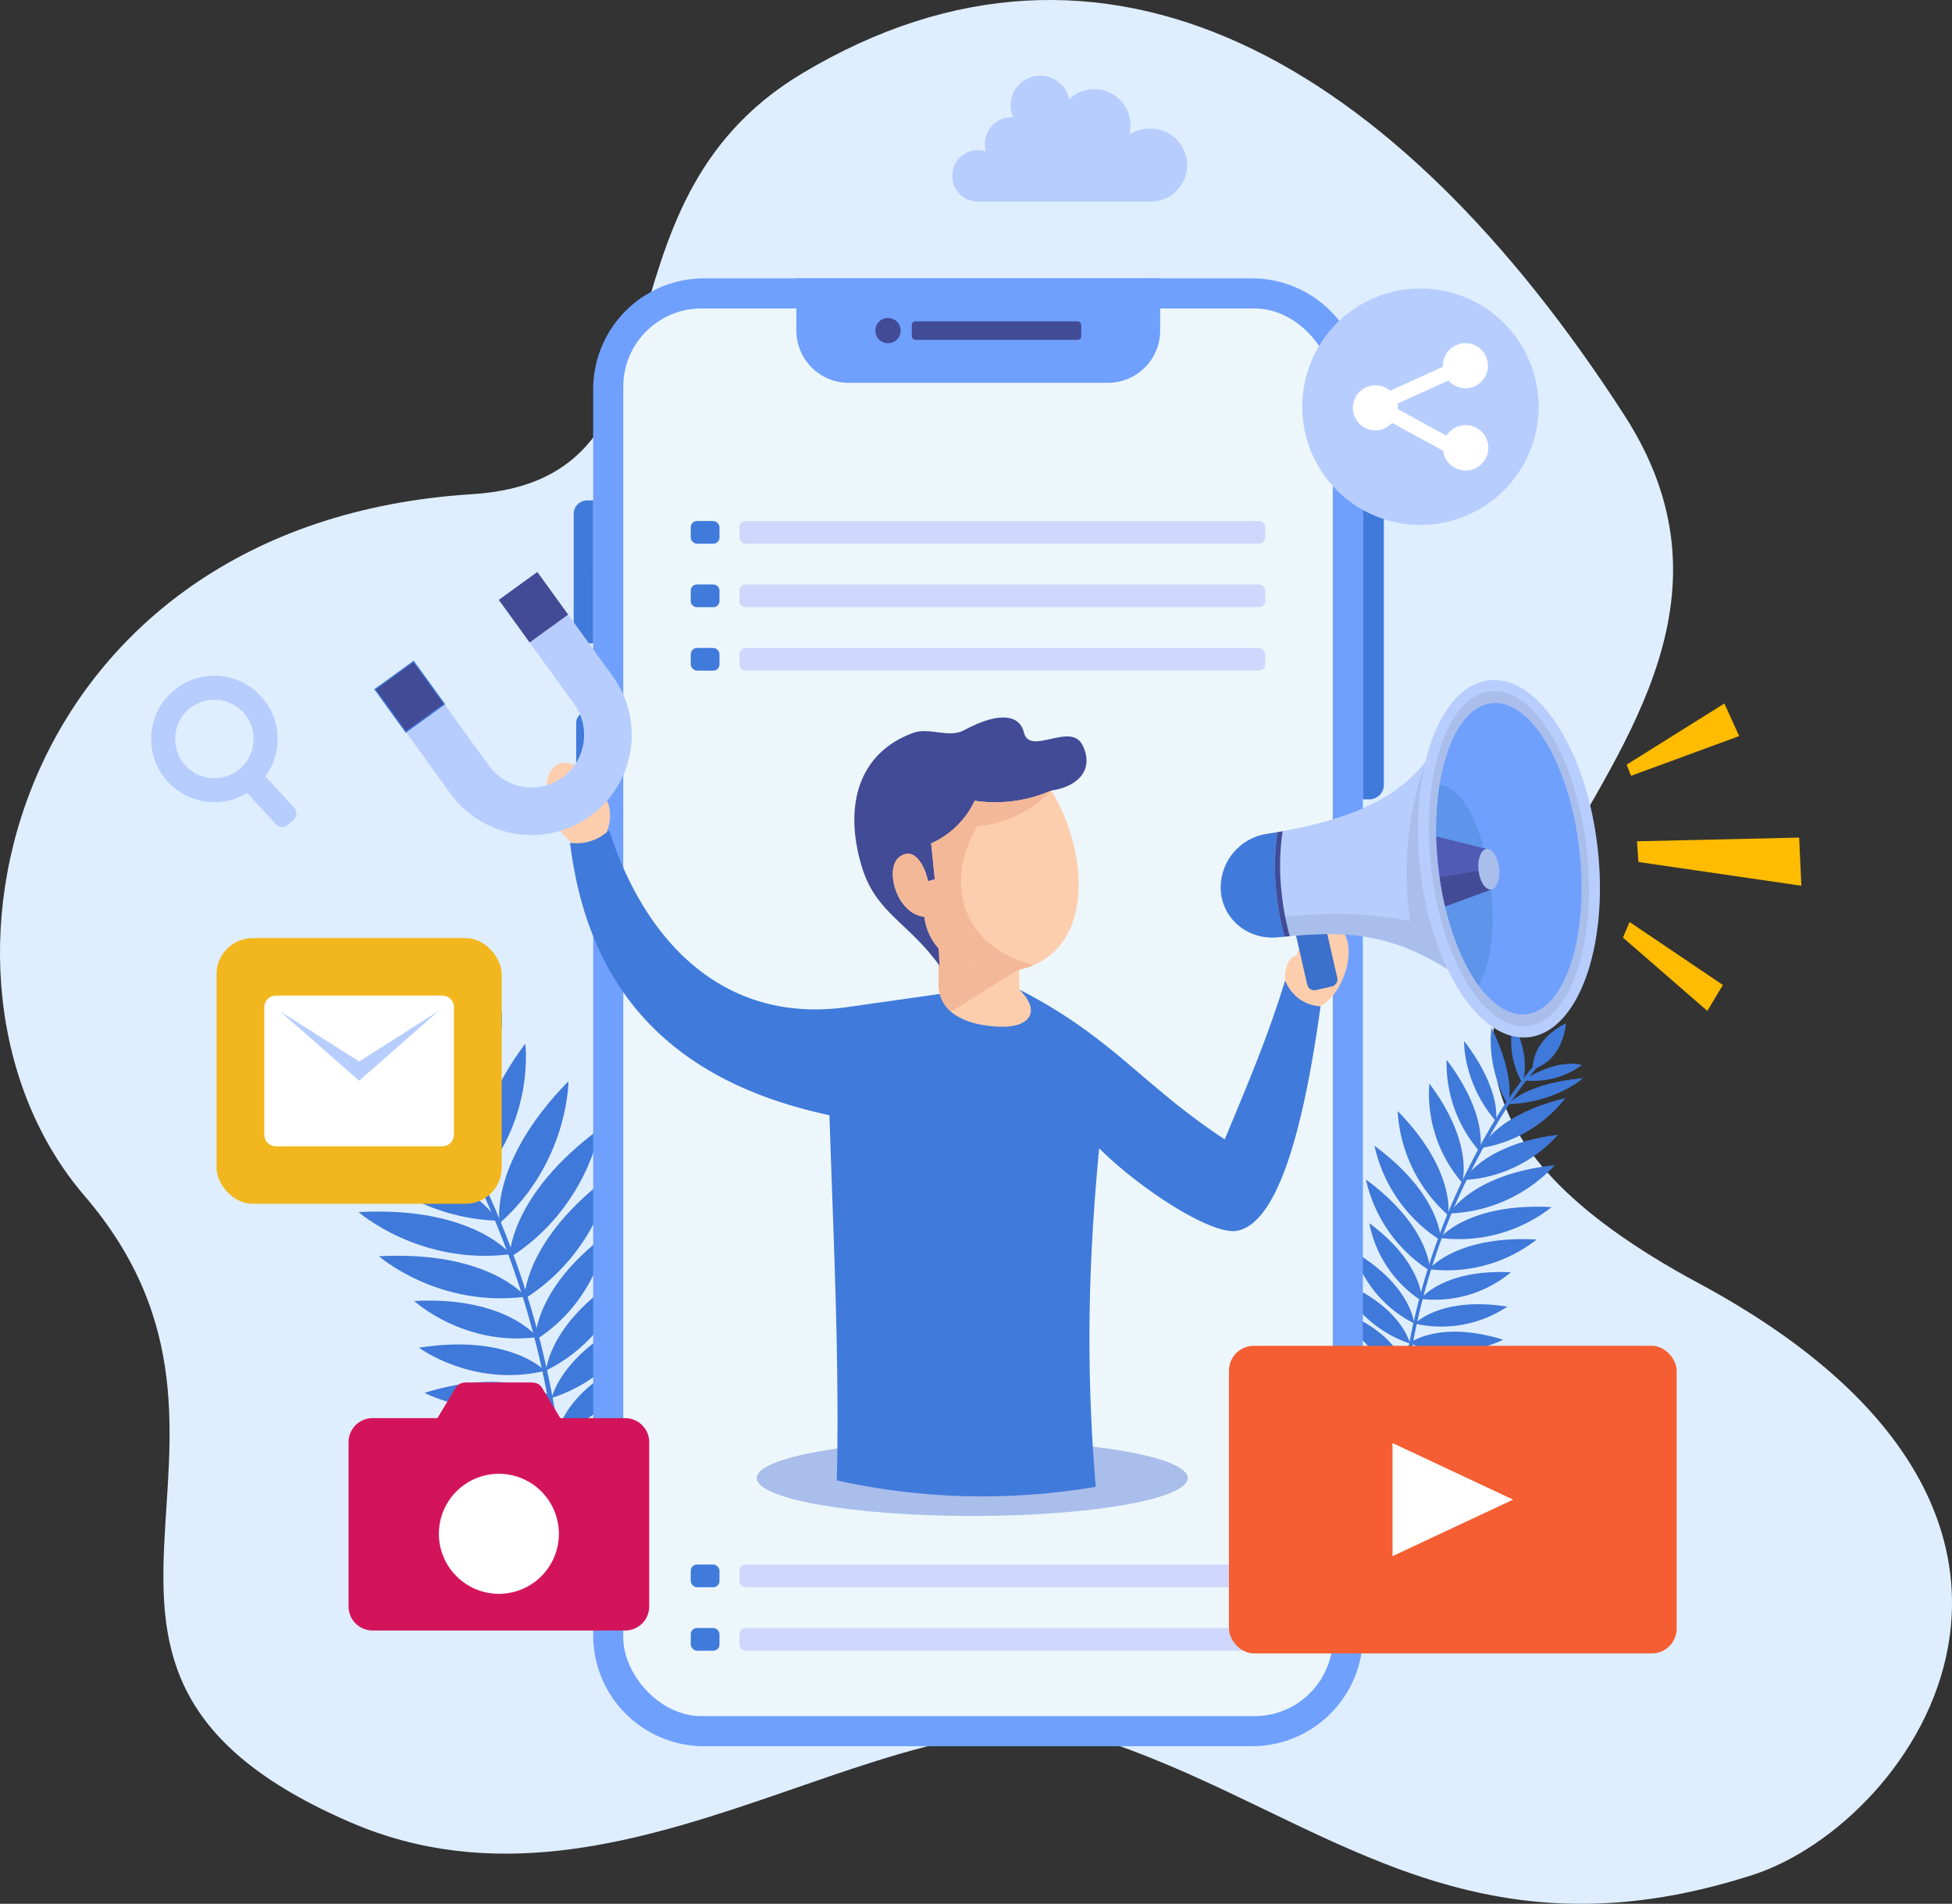
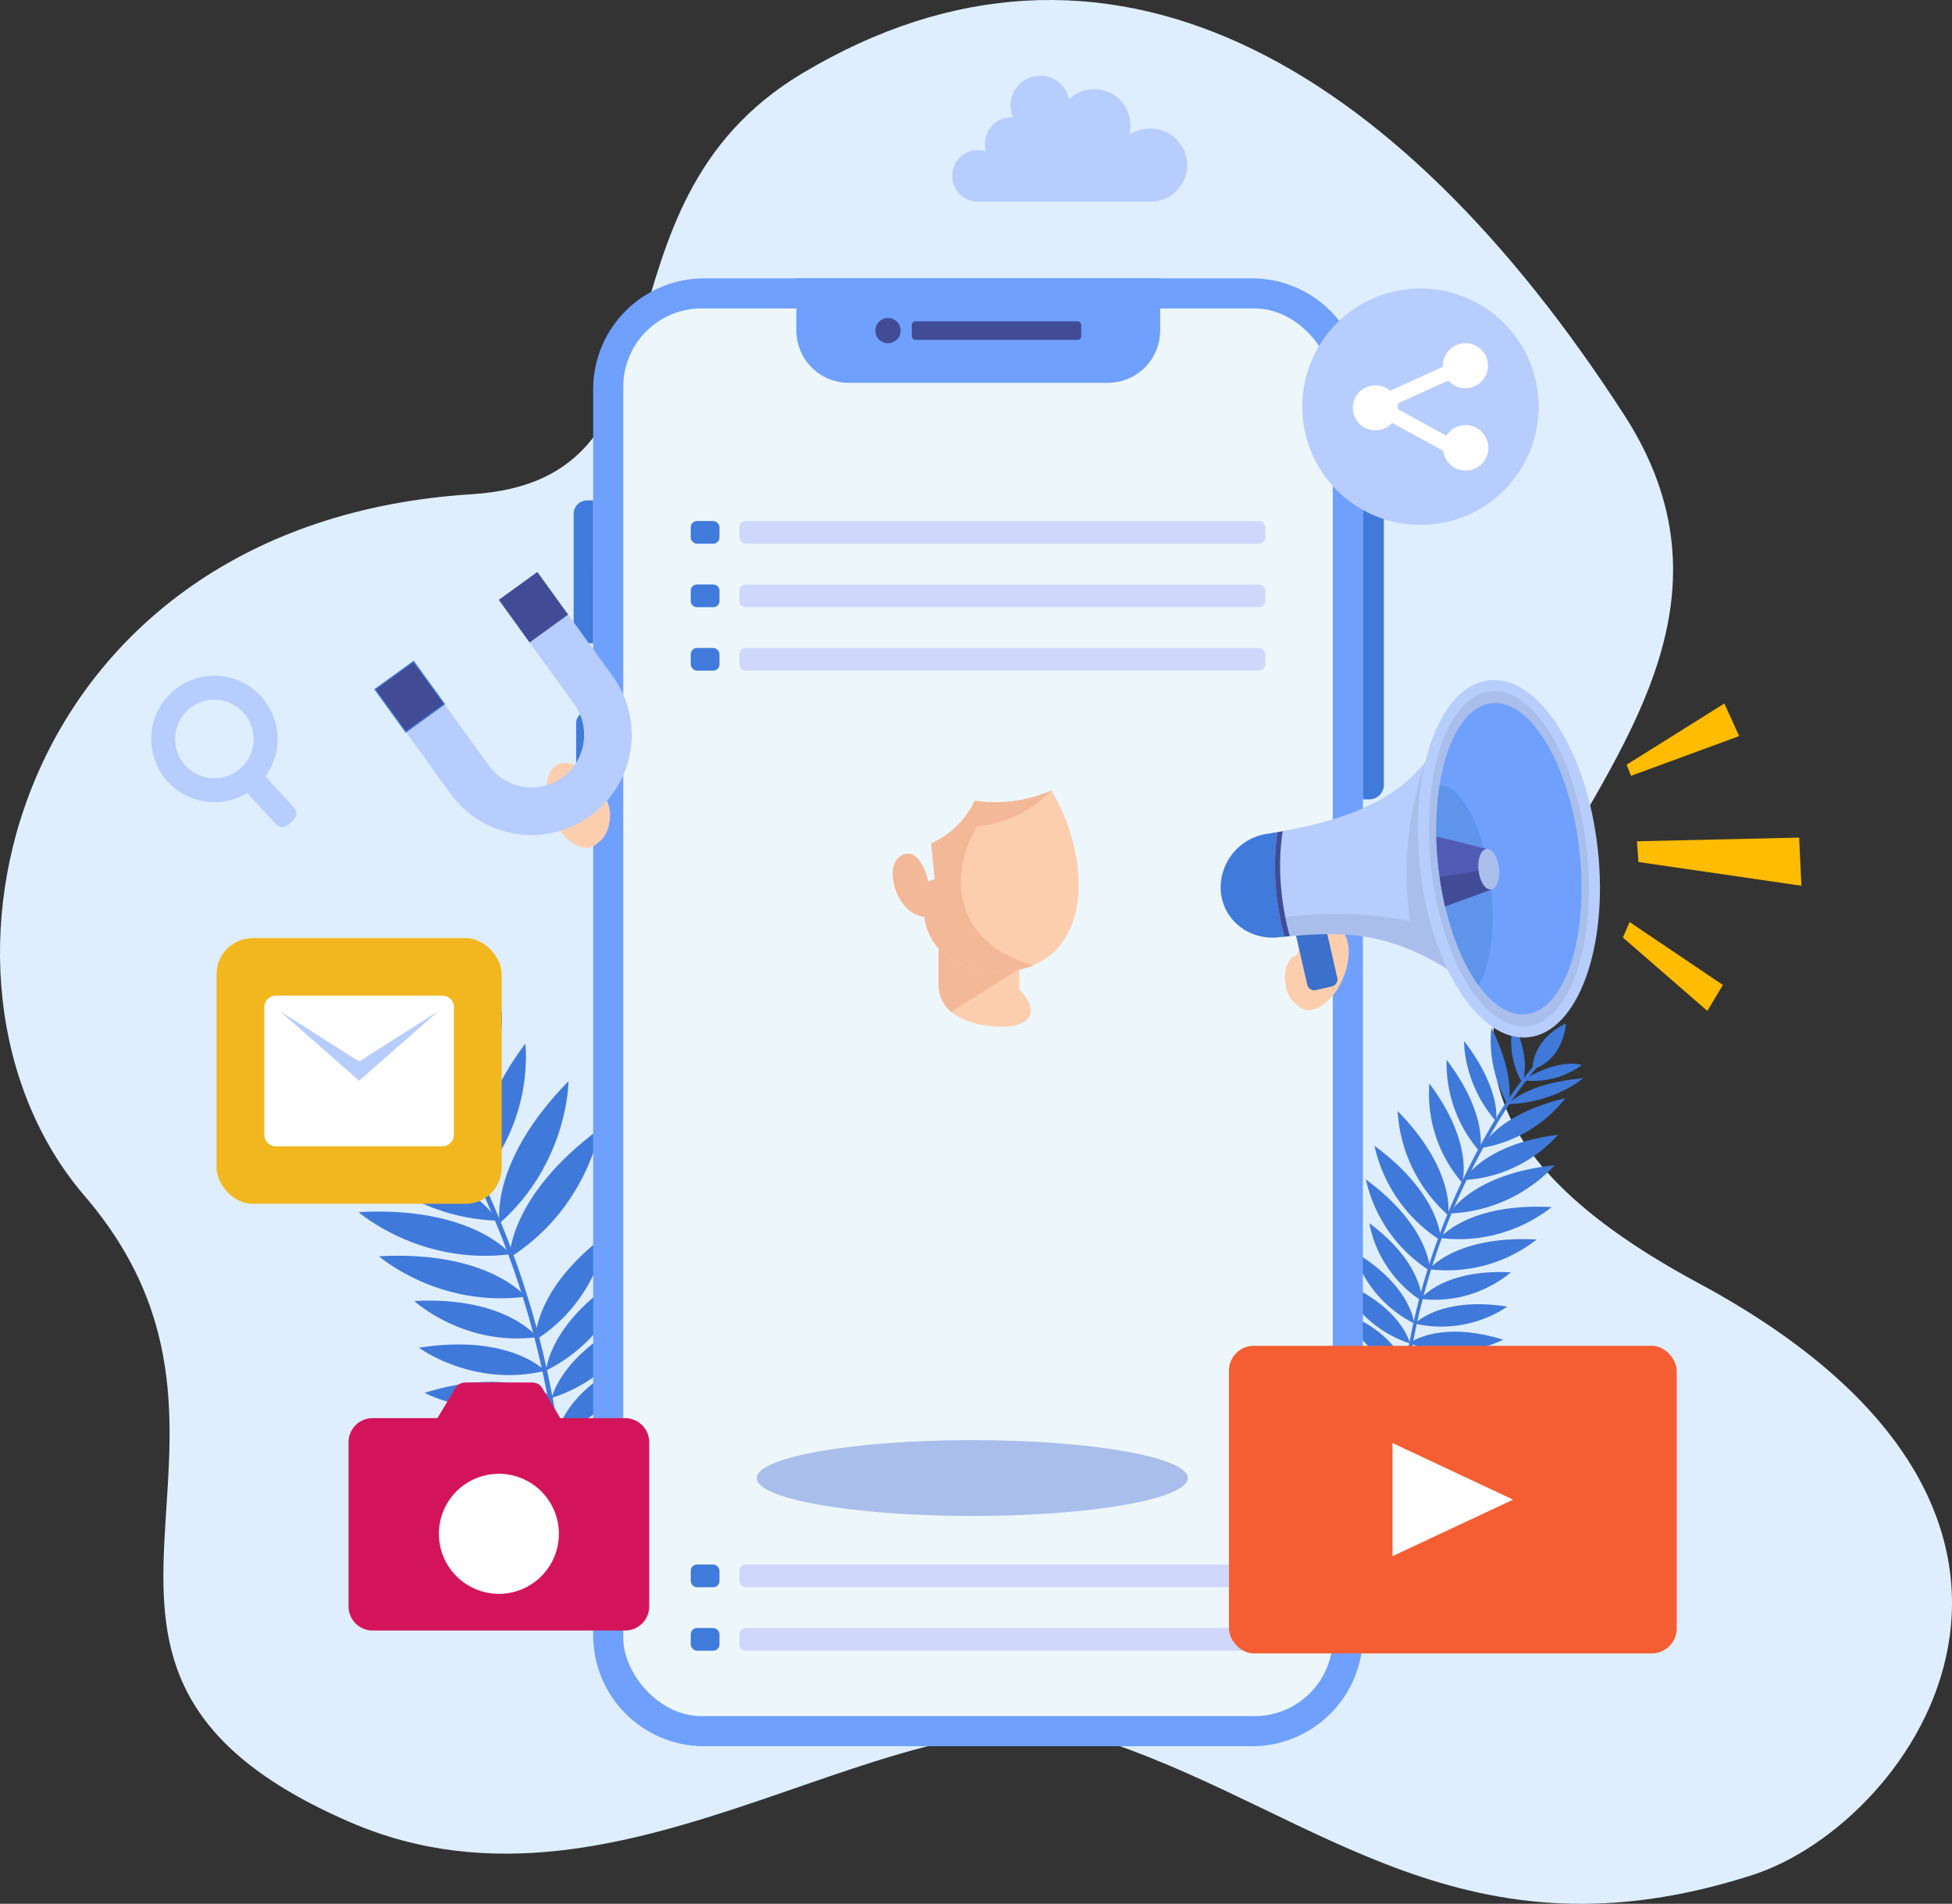
<svg xmlns="http://www.w3.org/2000/svg" width="773.925" height="754.657" viewBox="0 0 773.925 754.657">
  <rect x="0" y="0" width="773.925" height="754.657" fill="#333333" stroke="none" />
  <g id="Group_20455" data-name="Group 20455" transform="translate(-536.065 -126.646)">
    <g id="Group_20454" data-name="Group 20454">
      <g id="Group_20453" data-name="Group 20453">
        <path id="Path_197770" data-name="Path 197770" d="M1073.645,233.487c-88.627,53.046-38.526,161.013-130.951,166.8C761.067,411.666,715.785,593,789.082,678.359c85.177,99.2-36.018,187.337,105.509,248.4,110.783,47.8,219.139-59.946,301.988-31.275s140.765,88.6,253.882,52.124c64.59-20.825,149.333-142.724-21.38-234.564-209.253-112.57,61.4-203.361-29.468-344.1S1193.274,161.887,1073.645,233.487Z" transform="translate(-219.544 -77.739)" fill="#dfeeff" />
        <g id="Group_20452" data-name="Group 20452" transform="translate(-34 6)">
          <g id="Group_20451" data-name="Group 20451" transform="translate(137.604 31.16)">
            <g id="Group_20352" data-name="Group 20352" transform="translate(963.62 494.825)">
              <g id="Group_20327" data-name="Group 20327" transform="translate(25.89 16.161)">
                <path id="Path_200496" data-name="Path 200496" d="M822.339,325.152c-10.47,11.9-18.725,26.159-25.925,40.174a255.4,255.4,0,0,0-25.559,80.37l-1.359-.489a261.12,261.12,0,0,1,24.914-79.064c7.3-14.611,15.906-29.486,26.76-41.815C821.771,323.645,822.95,324.461,822.339,325.152Z" transform="translate(-769.496 -324.071)" fill="#3f79da" fill-rule="evenodd" />
              </g>
              <g id="Group_20328" data-name="Group 20328" transform="translate(2.482 115.281)">
                <path id="Path_200497" data-name="Path 200497" d="M775.786,420.19s-2.447-13.3-23.769-22.107C752.017,398.083,758.108,414.531,775.786,420.19Z" transform="translate(-752.017 -398.083)" fill="#3f79da" fill-rule="evenodd" />
              </g>
              <g id="Group_20329" data-name="Group 20329" transform="translate(0 102.435)">
                <path id="Path_200498" data-name="Path 200498" d="M778.037,413.287s-3.116-14.654-27.873-24.8A47.258,47.258,0,0,0,778.037,413.287Z" transform="translate(-750.164 -388.491)" fill="#3f79da" fill-rule="evenodd" />
              </g>
              <g id="Group_20330" data-name="Group 20330" transform="translate(5.464 90.696)">
                <path id="Path_200499" data-name="Path 200499" d="M778.278,408.256s-.986-14.947-24.034-28.53A47.257,47.257,0,0,0,778.278,408.256Z" transform="translate(-754.244 -379.726)" fill="#3f79da" fill-rule="evenodd" />
              </g>
              <g id="Group_20331" data-name="Group 20331" transform="translate(11.74 79.529)">
                <path id="Path_200500" data-name="Path 200500" d="M779.853,402.27s.583-14.966-20.923-30.883A47.248,47.248,0,0,0,779.853,402.27Z" transform="translate(-758.93 -371.387)" fill="#3f79da" fill-rule="evenodd" />
              </g>
              <g id="Group_20332" data-name="Group 20332" transform="translate(10.394 62.202)">
                <path id="Path_200501" data-name="Path 200501" d="M783.366,394.672s.283-17.269-25.441-36.223A57.681,57.681,0,0,0,783.366,394.672Z" transform="translate(-757.925 -358.449)" fill="#3f79da" fill-rule="evenodd" />
              </g>
              <g id="Group_20333" data-name="Group 20333" transform="translate(13.778 48.828)">
                <path id="Path_200502" data-name="Path 200502" d="M786.817,386.062s.313-17.936-26.365-37.6A59.763,59.763,0,0,0,786.817,386.062Z" transform="translate(-760.452 -348.463)" fill="#3f79da" fill-rule="evenodd" />
              </g>
              <g id="Group_20334" data-name="Group 20334" transform="translate(22.97 35.07)">
                <path id="Path_200503" data-name="Path 200503" d="M787.363,379.505s3.162-17.659-20.047-41.315A59.757,59.757,0,0,0,787.363,379.505Z" transform="translate(-767.316 -338.19)" fill="#3f79da" fill-rule="evenodd" />
              </g>
              <g id="Group_20335" data-name="Group 20335" transform="translate(35.352 24.148)">
                <path id="Path_200504" data-name="Path 200504" d="M789.758,369.354s4.928-15.411-13.005-39.32A53.887,53.887,0,0,0,789.758,369.354Z" transform="translate(-776.561 -330.034)" fill="#3f79da" fill-rule="evenodd" />
              </g>
              <g id="Group_20336" data-name="Group 20336" transform="translate(42.329 14.748)">
                <path id="Path_200505" data-name="Path 200505" d="M795.015,359.469s3.849-13.908-13.183-36.454A53.111,53.111,0,0,0,795.015,359.469Z" transform="translate(-781.771 -323.015)" fill="#3f79da" fill-rule="evenodd" />
              </g>
              <g id="Group_20337" data-name="Group 20337" transform="translate(49.328 7.295)">
                <path id="Path_200506" data-name="Path 200506" d="M799.607,349.262S802.261,337.5,787,317.45C787,317.45,786.365,333.908,799.607,349.262Z" transform="translate(-786.997 -317.45)" fill="#3f79da" fill-rule="evenodd" />
              </g>
              <g id="Group_20338" data-name="Group 20338" transform="translate(59.86 2.08)">
                <path id="Path_200507" data-name="Path 200507" d="M801.71,344.283s3.743-9.754-6.49-30.727C795.22,313.556,792.565,327.875,801.71,344.283Z" transform="translate(-794.862 -313.556)" fill="#3f79da" fill-rule="evenodd" />
              </g>
              <g id="Group_20339" data-name="Group 20339" transform="translate(67.995)">
                <path id="Path_200508" data-name="Path 200508" d="M805.259,335.82s4.117-8.01-3.443-23.817A32.772,32.772,0,0,0,805.259,335.82Z" transform="translate(-800.936 -312.003)" fill="#3f79da" fill-rule="evenodd" />
              </g>
              <g id="Group_20340" data-name="Group 20340" transform="translate(76.44 0.329)">
                <path id="Path_200509" data-name="Path 200509" d="M807.242,330.366s11.367-2,13.305-18.117C820.547,312.249,807.677,317.555,807.242,330.366Z" transform="translate(-807.242 -312.249)" fill="#3f79da" fill-rule="evenodd" />
              </g>
              <g id="Group_20341" data-name="Group 20341" transform="translate(72.691 16.315)">
                <path id="Path_200510" data-name="Path 200510" d="M827.742,324.73s-8.408-3.222-23.3,6.01A32.763,32.763,0,0,0,827.742,324.73Z" transform="translate(-804.442 -324.185)" fill="#3f79da" fill-rule="evenodd" />
              </g>
              <g id="Group_20342" data-name="Group 20342" transform="translate(26.198 131.949)">
                <path id="Path_200511" data-name="Path 200511" d="M769.726,415.043s10.35-8.706,32.405-1.937C802.131,413.107,786.967,421.926,769.726,415.043Z" transform="translate(-769.726 -410.529)" fill="#3f79da" fill-rule="evenodd" />
              </g>
              <g id="Group_20343" data-name="Group 20343" transform="translate(29.783 111.649)">
                <path id="Path_200512" data-name="Path 200512" d="M772.4,403.051s10.269-10.907,36.692-6.726A47.255,47.255,0,0,1,772.4,403.051Z" transform="translate(-772.403 -395.371)" fill="#3f79da" fill-rule="evenodd" />
              </g>
              <g id="Group_20344" data-name="Group 20344" transform="translate(32.072 98.894)">
                <path id="Path_200513" data-name="Path 200513" d="M774.112,396.483s9.073-11.92,35.787-10.522A47.25,47.25,0,0,1,774.112,396.483Z" transform="translate(-774.112 -385.847)" fill="#3f79da" fill-rule="evenodd" />
              </g>
              <g id="Group_20345" data-name="Group 20345" transform="translate(35.441 85.842)">
                <path id="Path_200514" data-name="Path 200514" d="M776.628,388.023s10.769-13.5,42.673-11.768A57.675,57.675,0,0,1,776.628,388.023Z" transform="translate(-776.628 -376.101)" fill="#3f79da" fill-rule="evenodd" />
              </g>
              <g id="Group_20346" data-name="Group 20346" transform="translate(39.783 72.993)">
                <path id="Path_200515" data-name="Path 200515" d="M779.87,378.907s11.169-14.039,44.26-12.241A59.76,59.76,0,0,1,779.87,378.907Z" transform="translate(-779.87 -366.507)" fill="#3f79da" fill-rule="evenodd" />
              </g>
              <g id="Group_20347" data-name="Group 20347" transform="translate(43.529 56.538)">
                <path id="Path_200516" data-name="Path 200516" d="M782.667,373.346s8.795-15.637,41.748-19.125A59.764,59.764,0,0,1,782.667,373.346Z" transform="translate(-782.667 -354.22)" fill="#3f79da" fill-rule="evenodd" />
              </g>
              <g id="Group_20348" data-name="Group 20348" transform="translate(49.242 44.466)">
                <path id="Path_200517" data-name="Path 200517" d="M786.933,363.156s7.666-14.249,37.324-17.95A53.894,53.894,0,0,1,786.933,363.156Z" transform="translate(-786.933 -345.206)" fill="#3f79da" fill-rule="evenodd" />
              </g>
              <g id="Group_20349" data-name="Group 20349" transform="translate(56.106 29.973)">
                <path id="Path_200518" data-name="Path 200518" d="M792.058,354.128s5.879-13.182,33.361-19.744A53.112,53.112,0,0,1,792.058,354.128Z" transform="translate(-792.058 -334.384)" fill="#3f79da" fill-rule="evenodd" />
              </g>
              <g id="Group_20350" data-name="Group 20350" transform="translate(66.877 22.038)">
                <path id="Path_200519" data-name="Path 200519" d="M800.1,338.759s6.42-8.24,29.669-10.3C829.77,328.459,818.874,338.123,800.1,338.759Z" transform="translate(-800.101 -328.459)" fill="#3f79da" fill-rule="evenodd" />
              </g>
              <g id="Group_20351" data-name="Group 20351" transform="translate(27.572 122.53)">
                <path id="Path_200520" data-name="Path 200520" d="M770.752,408.088s11.726-9.324,37.279-1.4A47.259,47.259,0,0,1,770.752,408.088Z" transform="translate(-770.752 -403.496)" fill="#3f79da" fill-rule="evenodd" />
              </g>
            </g>
            <g id="Group_20379" data-name="Group 20379" transform="translate(557.598 470.276)">
              <g id="Group_20354" data-name="Group 20354" transform="translate(24.04 22.023)">
                <path id="Path_200522" data-name="Path 200522" d="M541.079,339.732c14.267,16.209,25.516,35.646,35.326,54.743A348.013,348.013,0,0,1,611.233,503.99l1.852-.664a355.855,355.855,0,0,0-33.948-107.738c-9.951-19.908-21.674-40.179-36.465-56.977C541.853,337.679,540.247,338.79,541.079,339.732Z" transform="translate(-540.846 -338.259)" fill="#3f79da" fill-rule="evenodd" />
              </g>
              <g id="Group_20355" data-name="Group 20355" transform="translate(95.789 157.087)">
                <path id="Path_200523" data-name="Path 200523" d="M580.163,442.395s3.334-18.125,32.388-30.124C612.551,412.271,604.253,434.686,580.163,442.395Z" transform="translate(-580.163 -412.271)" fill="#3f79da" fill-rule="evenodd" />
              </g>
              <g id="Group_20356" data-name="Group 20356" transform="translate(93.579 139.584)">
                <path id="Path_200524" data-name="Path 200524" d="M578.952,436.464s4.246-19.966,37.98-33.784C616.932,402.68,606.869,427.466,578.952,436.464Z" transform="translate(-578.952 -402.68)" fill="#3f79da" fill-rule="evenodd" />
              </g>
              <g id="Group_20357" data-name="Group 20357" transform="translate(91.363 123.587)">
                <path id="Path_200525" data-name="Path 200525" d="M577.738,432.79s1.343-20.368,32.75-38.876C610.488,393.914,604.079,419.884,577.738,432.79Z" transform="translate(-577.738 -393.914)" fill="#3f79da" fill-rule="evenodd" />
              </g>
              <g id="Group_20358" data-name="Group 20358" transform="translate(87.049 108.369)">
                <path id="Path_200526" data-name="Path 200526" d="M575.376,427.659s-.794-20.4,28.51-42.084C603.886,385.575,600.226,412.072,575.376,427.659Z" transform="translate(-575.374 -385.575)" fill="#3f79da" fill-rule="evenodd" />
              </g>
              <g id="Group_20359" data-name="Group 20359" transform="translate(82.728 84.759)">
-                 <path id="Path_200527" data-name="Path 200527" d="M573.006,422s-.385-23.532,34.667-49.36C607.674,372.637,602.657,403.334,573.006,422Z" transform="translate(-573.006 -372.637)" fill="#3f79da" fill-rule="evenodd" />
-               </g>
+                 </g>
              <g id="Group_20360" data-name="Group 20360" transform="translate(76.857 66.536)">
                <path id="Path_200528" data-name="Path 200528" d="M569.789,413.885s-.427-24.441,35.927-51.234C605.716,362.651,600.542,394.53,569.789,413.885Z" transform="translate(-569.789 -362.651)" fill="#3f79da" fill-rule="evenodd" />
              </g>
              <g id="Group_20361" data-name="Group 20361" transform="translate(72.743 47.788)">
                <path id="Path_200529" data-name="Path 200529" d="M567.732,408.676s-4.309-24.063,27.315-56.3C595.047,352.378,595.016,384.673,567.732,408.676Z" transform="translate(-567.535 -352.378)" fill="#3f79da" fill-rule="evenodd" />
              </g>
              <g id="Group_20362" data-name="Group 20362" transform="translate(64.559 32.905)">
                <path id="Path_200530" data-name="Path 200530" d="M563.895,397.8s-6.716-21,17.722-53.579C581.616,344.222,585.431,373.1,563.895,397.8Z" transform="translate(-563.05 -344.222)" fill="#3f79da" fill-rule="evenodd" />
              </g>
              <g id="Group_20363" data-name="Group 20363" transform="translate(55.325 20.096)">
                <path id="Path_200531" data-name="Path 200531" d="M558.5,386.877s-5.245-18.952,17.964-49.674C576.462,337.2,578.8,363.47,558.5,386.877Z" transform="translate(-557.99 -337.203)" fill="#3f79da" fill-rule="evenodd" />
              </g>
              <g id="Group_20364" data-name="Group 20364" transform="translate(46.918 9.942)">
                <path id="Path_200532" data-name="Path 200532" d="M553.624,374.987s-3.617-16.035,17.176-43.348C570.8,331.639,571.667,354.063,553.624,374.987Z" transform="translate(-553.383 -331.639)" fill="#3f79da" fill-rule="evenodd" />
              </g>
              <g id="Group_20365" data-name="Group 20365" transform="translate(39.748 2.834)">
                <path id="Path_200533" data-name="Path 200533" d="M550.365,369.614s-5.1-13.291,8.843-41.87C559.21,327.744,562.825,347.256,550.365,369.614Z" transform="translate(-549.454 -327.744)" fill="#3f79da" fill-rule="evenodd" />
              </g>
              <g id="Group_20366" data-name="Group 20366" transform="translate(31.49)">
                <path id="Path_200534" data-name="Path 200534" d="M546.453,358.643s-5.61-10.913,4.692-32.452A44.652,44.652,0,0,1,546.453,358.643Z" transform="translate(-544.929 -326.191)" fill="#3f79da" fill-rule="evenodd" />
              </g>
              <g id="Group_20367" data-name="Group 20367" transform="translate(9.267 0.449)">
                <path id="Path_200535" data-name="Path 200535" d="M550.881,351.124s-15.49-2.719-18.13-24.687C532.751,326.437,550.288,333.667,550.881,351.124Z" transform="translate(-532.751 -326.437)" fill="#3f79da" fill-rule="evenodd" />
              </g>
              <g id="Group_20368" data-name="Group 20368" transform="translate(0.757 22.232)">
                <path id="Path_200536" data-name="Path 200536" d="M528.088,339.115s11.457-4.389,31.75,8.192A44.651,44.651,0,0,1,528.088,339.115Z" transform="translate(-528.088 -338.374)" fill="#3f79da" fill-rule="evenodd" />
              </g>
              <g id="Group_20369" data-name="Group 20369" transform="translate(51.703 179.801)">
                <path id="Path_200537" data-name="Path 200537" d="M600.16,430.87s-14.1-11.864-44.155-2.641C556.005,428.229,576.667,440.246,600.16,430.87Z" transform="translate(-556.005 -424.718)" fill="#3f79da" fill-rule="evenodd" />
              </g>
              <g id="Group_20370" data-name="Group 20370" transform="translate(40.976 152.138)">
                <path id="Path_200538" data-name="Path 200538" d="M600.125,420.025s-13.993-14.862-50-9.165C550.127,410.86,571.59,426.822,600.125,420.025Z" transform="translate(-550.127 -409.559)" fill="#3f79da" fill-rule="evenodd" />
              </g>
              <g id="Group_20371" data-name="Group 20371" transform="translate(39.091 134.757)">
                <path id="Path_200539" data-name="Path 200539" d="M597.859,414.528S585.5,398.285,549.094,400.19C549.094,400.19,568.772,418.306,597.859,414.528Z" transform="translate(-549.094 -400.035)" fill="#3f79da" fill-rule="evenodd" />
              </g>
              <g id="Group_20372" data-name="Group 20372" transform="translate(25.116 116.972)">
                <path id="Path_200540" data-name="Path 200540" d="M599.583,406.534s-14.672-18.4-58.146-16.035C541.436,390.5,564.831,411,599.583,406.534Z" transform="translate(-541.436 -390.289)" fill="#3f79da" fill-rule="evenodd" />
              </g>
              <g id="Group_20373" data-name="Group 20373" transform="translate(17.037 99.464)">
                <path id="Path_200541" data-name="Path 200541" d="M597.32,397.59s-15.22-19.128-60.311-16.678C537.009,380.912,561.278,402.219,597.32,397.59Z" transform="translate(-537.009 -380.695)" fill="#3f79da" fill-rule="evenodd" />
              </g>
              <g id="Group_20374" data-name="Group 20374" transform="translate(15.357 77.041)">
                <path id="Path_200542" data-name="Path 200542" d="M592.975,394.469s-11.982-21.307-56.887-26.061C536.088,368.408,556.658,393.305,592.975,394.469Z" transform="translate(-536.088 -368.408)" fill="#3f79da" fill-rule="evenodd" />
              </g>
              <g id="Group_20375" data-name="Group 20375" transform="translate(13.597 60.594)">
                <path id="Path_200543" data-name="Path 200543" d="M585.986,383.852s-10.447-19.417-50.862-24.457C535.124,359.395,553.256,382.192,585.986,383.852Z" transform="translate(-535.124 -359.395)" fill="#3f79da" fill-rule="evenodd" />
              </g>
              <g id="Group_20376" data-name="Group 20376" transform="translate(9.646 40.843)">
                <path id="Path_200544" data-name="Path 200544" d="M578.421,375.476s-8.013-17.962-45.462-26.9C532.959,348.572,547.865,370.328,578.421,375.476Z" transform="translate(-532.959 -348.572)" fill="#3f79da" fill-rule="evenodd" />
              </g>
              <g id="Group_20377" data-name="Group 20377" transform="translate(0 30.03)">
                <path id="Path_200545" data-name="Path 200545" d="M568.1,356.684s-8.749-11.23-40.429-14.037C527.673,342.647,542.52,355.815,568.1,356.684Z" transform="translate(-527.673 -342.647)" fill="#3f79da" fill-rule="evenodd" />
              </g>
              <g id="Group_20378" data-name="Group 20378" transform="translate(43.19 166.965)">
                <path id="Path_200546" data-name="Path 200546" d="M602.138,423.942s-15.979-12.7-50.8-1.909C551.34,422.033,574.87,434.756,602.138,423.942Z" transform="translate(-551.34 -417.684)" fill="#3f79da" fill-rule="evenodd" />
              </g>
            </g>
            <g id="Group_20450" data-name="Group 20450" transform="translate(491.395 151.52)">
              <g id="Group_20381" data-name="Group 20381" transform="translate(176.247 48.305)">
                <path id="Path_200548" data-name="Path 200548" d="M893.146,221.985V715.839a43.986,43.986,0,0,1-43.993,44H631.968a43.988,43.988,0,0,1-43.993-44V221.985a44,44,0,0,1,43.993-43.995H849.154A44,44,0,0,1,893.146,221.985Z" transform="translate(-587.975 -177.99)" fill="#6fa0fd" fill-rule="evenodd" />
              </g>
              <g id="Group_20382" data-name="Group 20382" transform="translate(188.18 60.238)">
                <rect id="Rectangle_7097" data-name="Rectangle 7097" width="281.306" height="557.979" rx="31" fill="#edf7fb" />
              </g>
              <g id="Group_20383" data-name="Group 20383" transform="translate(241.101 508.818)">
                <ellipse id="Ellipse_2830" data-name="Ellipse 2830" cx="85.439" cy="15.037" rx="85.439" ry="15.037" fill="#aabeeb" />
              </g>
              <g id="Group_20384" data-name="Group 20384" transform="translate(481.419 138.301)">
                <path id="Path_200549" data-name="Path 200549" d="M757.759,343.829H755.2V227.306h2.557a5.767,5.767,0,0,1,5.765,5.77l0,104.984A5.767,5.767,0,0,1,757.759,343.829Z" transform="translate(-755.202 -227.306)" fill="#407adb" fill-rule="evenodd" />
              </g>
              <g id="Group_20385" data-name="Group 20385" transform="translate(168.512 136.319)">
                <path id="Path_200550" data-name="Path 200550" d="M591.472,282.9H589.1a5.361,5.361,0,0,1-5.361-5.362V231.583a5.36,5.36,0,0,1,5.36-5.362l2.376,0Z" transform="translate(-583.736 -226.22)" fill="#407adb" fill-rule="evenodd" />
              </g>
              <g id="Group_20386" data-name="Group 20386" transform="translate(169.503 219.947)">
                <path id="Path_200551" data-name="Path 200551" d="M591.024,306.923h-2.071a4.675,4.675,0,0,1-4.674-4.674V276.723a4.675,4.675,0,0,1,4.674-4.677h2.071Z" transform="translate(-584.279 -272.046)" fill="#407adb" fill-rule="evenodd" />
              </g>
              <g id="Group_20387" data-name="Group 20387" transform="translate(256.807 48.305)">
                <path id="Path_200552" data-name="Path 200552" d="M632.12,177.99H776.37V198.7a20.771,20.771,0,0,1-20.711,20.711H652.833A20.772,20.772,0,0,1,632.12,198.7Z" transform="translate(-632.12 -177.99)" fill="#6fa0fd" fill-rule="evenodd" />
              </g>
              <g id="Group_20390" data-name="Group 20390" transform="translate(288.126 64.008)">
                <g id="Group_20388" data-name="Group 20388">
                  <path id="Path_200553" data-name="Path 200553" d="M659.3,191.6a5.009,5.009,0,1,1-5.009-5.009A5.009,5.009,0,0,1,659.3,191.6Z" transform="translate(-649.282 -186.595)" fill="#424b96" fill-rule="evenodd" />
                </g>
                <g id="Group_20389" data-name="Group 20389" transform="translate(14.449 1.335)">
                  <rect id="Rectangle_7098" data-name="Rectangle 7098" width="67.164" height="7.348" rx="1.395" fill="#424b96" />
                </g>
              </g>
              <g id="Group_20413" data-name="Group 20413" transform="translate(157.659 207.503)">
                <g id="Group_20399" data-name="Group 20399" transform="translate(0 14.867)">
                  <g id="Group_20391" data-name="Group 20391" transform="translate(0 17.976)">
                    <path id="Path_200554" data-name="Path 200554" d="M582.364,283.866c5.057-2.513,12.258,2.57,16.174,11.367,2.88.624,4.845,4.905,4.478,10.046-.3,4.259-2.122,7.865-4.422,9.265a6.608,6.608,0,0,1-2.146,1.73c-5.1,2.535-12.391-2.664-16.28-11.614S577.262,286.4,582.364,283.866Z" transform="translate(-577.789 -283.224)" fill="#fdceae" fill-rule="evenodd" />
                  </g>
                  <g id="Group_20392" data-name="Group 20392" transform="translate(292.853 82.287)">
                    <path id="Path_200555" data-name="Path 200555" d="M758.962,319.107c-5.057-2.513-12.26,2.57-16.174,11.367-2.88.624-4.845,4.905-4.478,10.046.3,4.259,2.122,7.865,4.422,9.265a6.579,6.579,0,0,0,2.146,1.728c5.1,2.537,12.391-2.663,16.28-11.612S764.065,321.644,758.962,319.107Z" transform="translate(-738.266 -318.465)" fill="#fdceae" fill-rule="evenodd" />
                  </g>
                  <g id="Group_20393" data-name="Group 20393" transform="translate(9.413 44.652)">
-                     <path id="Path_200556" data-name="Path 200556" d="M729.561,362.777l-36.589,5.2c-46.451,6.6-79.195-22.578-94.553-70.131a18.37,18.37,0,0,1-15.471,5.006c7.38,60.318,42.073,95.006,102.847,107.994,1.515,47.248,4.069,98.329,2.922,144.76a266.639,266.639,0,0,0,102.656,2.533c-3.938-47.172-2.995-88.485,1.365-134.192,15.665,15.72,44.465,34.58,54.608,32.72,17.924-3.285,27.521-48.3,33.164-88.931-6.674-.595-11.291-4.1-14.077-10.2-6.968,22.694-15.07,41.6-23.911,62.886-32.45-21.265-44.569-40.54-81.454-59.388Z" transform="translate(-582.947 -297.842)" fill="#407adb" fill-rule="evenodd" />
-                   </g>
+                     </g>
                  <g id="Group_20394" data-name="Group 20394" transform="translate(155.521 91.515)">
                    <path id="Path_200557" data-name="Path 200557" d="M663.011,323.522h32.01v16.325c8.9,8.7,4.234,15.389-8.468,14.725-10.814-.564-23.543-4.323-23.543-17.139Z" transform="translate(-663.011 -323.522)" fill="#fdceae" fill-rule="evenodd" />
                  </g>
                  <g id="Group_20395" data-name="Group 20395" transform="translate(155.521 91.515)">
                    <path id="Path_200558" data-name="Path 200558" d="M663.011,323.522h32.01v8.165l-27.063,16.962a14.1,14.1,0,0,1-4.947-11.216Z" transform="translate(-663.011 -323.522)" fill="#f3b898" fill-rule="evenodd" />
                  </g>
                  <g id="Group_20396" data-name="Group 20396" transform="translate(122.132)">
-                     <path id="Path_200559" data-name="Path 200559" d="M722.85,302.319,678.1,364.889l.405,6.905c-12.4-17.3-25.256-20.8-30.839-39.292-7.351-24.357-1.153-45.255,20.455-53.046,6.389-2.3,13.962,2.243,20.026-1.013,15.6-8.373,22.384-5.121,23.756.732,2.279,9.723,18.441-4.172,23.213,5.044C739.834,293.324,734.157,300.695,722.85,302.319Z" transform="translate(-644.715 -273.374)" fill="#424b96" fill-rule="evenodd" />
-                   </g>
+                     </g>
                  <g id="Group_20397" data-name="Group 20397" transform="translate(137.393 28.945)">
                    <path id="Path_200560" data-name="Path 200560" d="M685.52,293.294a55.691,55.691,0,0,0,30.432-4.059c15.738,26.456,16.3,63.632-11.641,70.766-15.459,3.947-36.248-1.976-38.741-20.723-11-1.108-15.856-18.957-9.968-23.6,6.186-4.874,10.437,4.256,11.418,9.533l2.7-.8L668.276,310.2A34.457,34.457,0,0,0,685.52,293.294Z" transform="translate(-653.077 -289.235)" fill="#fdceae" fill-rule="evenodd" />
                  </g>
                  <g id="Group_20398" data-name="Group 20398" transform="translate(137.393 28.945)">
                    <path id="Path_200561" data-name="Path 200561" d="M685.52,293.294a55.691,55.691,0,0,0,30.432-4.059,46.4,46.4,0,0,1-29.4,14.178c-13.054,21.82-6.637,47.728,22.4,55.021A31.8,31.8,0,0,1,704.311,360c-15.459,3.947-36.248-1.976-38.741-20.723-11-1.108-15.856-18.957-9.968-23.6,6.186-4.874,10.437,4.256,11.418,9.533l2.7-.8L668.276,310.2A34.457,34.457,0,0,0,685.52,293.294Z" transform="translate(-653.077 -289.235)" fill="#f3b898" fill-rule="evenodd" />
                  </g>
                </g>
                <g id="Group_20412" data-name="Group 20412" transform="translate(267.398)">
                  <g id="Group_20400" data-name="Group 20400" transform="translate(29.86 98.63)">
                    <path id="Path_200562" data-name="Path 200562" d="M740.68,322l11.909-2.726,4.445,19.422a2.867,2.867,0,0,1-2.15,3.427l-6.332,1.449a2.869,2.869,0,0,1-3.427-2.15Z" transform="translate(-740.68 -319.274)" fill="#3b70cc" fill-rule="evenodd" />
                  </g>
                  <g id="Group_20401" data-name="Group 20401" transform="translate(0 32.495)">
                    <path id="Path_200563" data-name="Path 200563" d="M742.38,311.605c27.169-4.248,50.11-11.592,63.066-28.572l26.693,60.442L814.233,365.2c-25.426-15.893-43.9-14.887-67.309-12.659-11.168,1.064-21.244-6.486-22.481-17.638h0a20.731,20.731,0,0,1,1.878-11.137l0-.009c.06-.126.12-.25.182-.376l.022-.046a21.475,21.475,0,0,1,1.3-2.259l0-.007c.073-.109.146-.219.221-.328l.042-.06c.071-.1.142-.2.215-.307l.044-.06c.077-.106.153-.214.234-.318l.013-.018c.082-.11.166-.219.25-.329l.042-.053q.512-.654,1.075-1.268l.038-.044.226-.241.108-.113.2-.206.135-.135.2-.193.13-.124.208-.2.133-.122.215-.2.1-.089c.08-.071.16-.141.243-.212.111-.095.226-.19.339-.283l.217-.175.151-.12.208-.161.166-.128.215-.159.159-.115.223-.157.179-.122.192-.13.237-.157.155-.1.255-.159.159-.1c.089-.055.179-.106.268-.157l.133-.078,0,0,.113-.062c.1-.058.2-.115.3-.172l.135-.071.279-.148.177-.091.259-.128.177-.086.252-.119.192-.088c.086-.038.173-.075.261-.113l.179-.077c.1-.042.2-.082.3-.122l.142-.058q.164-.066.328-.126l.137-.053.007,0c.14-.051.283-.1.425-.151l.007,0,.181-.06.285-.093.186-.057c.095-.029.19-.058.285-.086l.2-.057.266-.075.2-.051.3-.077.163-.038.338-.075.151-.031c.109-.024.221-.046.33-.066l.168-.033C742.057,311.66,742.217,311.631,742.38,311.605Z" transform="translate(-724.317 -283.033)" fill="#aabeeb" fill-rule="evenodd" />
                  </g>
                  <g id="Group_20402" data-name="Group 20402" transform="translate(10.872 32.495)">
                    <path id="Path_200564" data-name="Path 200564" d="M737.465,311.605c27.169-4.248,50.11-11.592,63.066-28.572-7.039,21.059-9.276,42.117-5.978,63.174-17.21-3.621-34.421-3.584-51.632-1.464l-12.646-30.605.086-.047c.1-.058.2-.115.3-.172l.135-.071.279-.148.177-.091.259-.128.177-.086.252-.119.192-.088c.086-.038.173-.075.261-.113l.179-.077c.1-.042.2-.082.3-.122l.142-.058q.164-.066.328-.126l.137-.053.007,0c.14-.051.283-.1.425-.151l.007,0,.181-.06.285-.093.186-.057c.095-.029.19-.058.285-.086l.2-.057.266-.075.2-.051.3-.077.163-.038.338-.075.151-.031c.109-.024.221-.046.33-.066l.168-.033C737.142,311.66,737.3,311.631,737.465,311.605Z" transform="translate(-730.275 -283.033)" fill="#b7cdfe" fill-rule="evenodd" />
                  </g>
                  <g id="Group_20403" data-name="Group 20403" transform="translate(0 60.346)">
                    <path id="Path_200565" data-name="Path 200565" d="M742.38,299.016q2.217-.345,4.394-.721a95.506,95.506,0,0,0-.308,24.912A103.345,103.345,0,0,0,749.63,339.7c-.9.08-1.8.162-2.706.252-11.168,1.064-21.244-6.486-22.481-17.638h0A21.492,21.492,0,0,1,742.38,299.016Z" transform="translate(-724.317 -298.295)" fill="#407adb" fill-rule="evenodd" />
                  </g>
                  <g id="Group_20404" data-name="Group 20404" transform="translate(78.161)">
                    <path id="Path_200566" data-name="Path 200566" d="M795.394,265.337c19.455-2.161,38.741,27.766,43.077,66.839s-7.918,72.5-27.372,74.658-38.742-27.766-43.078-66.839S775.939,267.5,795.394,265.337Z" transform="translate(-767.148 -265.227)" fill="#b7cdfe" fill-rule="evenodd" />
                  </g>
                  <g id="Group_20405" data-name="Group 20405" transform="translate(82.528 4.389)">
                    <path id="Path_200567" data-name="Path 200567" d="M793.906,267.722c17.041-1.892,34.155,26.295,38.222,62.953s-6.447,67.913-23.488,69.806-34.155-26.295-38.224-62.955S776.863,269.612,793.906,267.722Z" transform="translate(-769.541 -267.632)" fill="#aabeeb" fill-rule="evenodd" />
                  </g>
                  <g id="Group_20406" data-name="Group 20406" transform="translate(79.442 6.113)">
                    <ellipse id="Ellipse_2831" data-name="Ellipse 2831" cx="28.148" cy="62.018" rx="28.148" ry="62.018" transform="translate(0 6.21) rotate(-6.333)" fill="#6fa0fd" />
                  </g>
                  <g id="Group_20407" data-name="Group 20407" transform="translate(85.453 41.758)">
                    <path id="Path_200568" data-name="Path 200568" d="M787.9,367.393c-7.694-10.577-13.756-27.536-15.924-47.079a122.558,122.558,0,0,1,.471-32.2c8.823-.21,17.879,17.576,20.408,40.367C794.7,345.137,792.563,359.951,787.9,367.393Z" transform="translate(-771.144 -288.109)" fill="#5e94ea" fill-rule="evenodd" />
                  </g>
                  <g id="Group_20408" data-name="Group 20408" transform="translate(85.487 62.016)">
                    <path id="Path_200569" data-name="Path 200569" d="M791.073,304.172l-19.911-4.962c.086,3.885.345,7.88.8,11.948a134.032,134.032,0,0,0,2.7,15.771l18.276-6.7Z" transform="translate(-771.162 -299.21)" fill="#505bb5" fill-rule="evenodd" />
                  </g>
                  <g id="Group_20409" data-name="Group 20409" transform="translate(86.815 75.005)">
                    <path id="Path_200570" data-name="Path 200570" d="M771.89,309.48l19.514-3.152.931,8.029-18.276,6.7C773.188,317.345,772.458,313.474,771.89,309.48Z" transform="translate(-771.89 -306.328)" fill="#424b96" fill-rule="evenodd" />
                  </g>
                  <g id="Group_20410" data-name="Group 20410" transform="translate(102.11 66.965)">
                    <path id="Path_200571" data-name="Path 200571" d="M783.559,301.935c2.256-.25,4.482,3.143,4.975,7.581s-.936,8.236-3.192,8.486-4.482-3.143-4.975-7.581S781.306,302.185,783.559,301.935Z" transform="translate(-780.271 -301.922)" fill="#aabeeb" fill-rule="evenodd" />
                  </g>
                  <g id="Group_20411" data-name="Group 20411" transform="translate(21.487 59.977)">
                    <path id="Path_200572" data-name="Path 200572" d="M739.147,298.093a95.289,95.289,0,0,0-.33,25.05,103.1,103.1,0,0,0,3.177,16.537q-1.032.09-2.077.186a103.535,103.535,0,0,1-3.164-16.493,95.506,95.506,0,0,1,.308-24.912Q738.109,298.281,739.147,298.093Z" transform="translate(-736.092 -298.093)" fill="#424b96" fill-rule="evenodd" />
                  </g>
                </g>
              </g>
              <g id="Group_20417" data-name="Group 20417" transform="translate(89.435 164.689)">
                <g id="Group_20414" data-name="Group 20414" transform="translate(12.183 16.38)">
                  <path id="Path_200573" data-name="Path 200573" d="M611.417,250.742l18.037,24.932a39.7,39.7,0,0,1-64.337,46.544l-18.037-24.93,15.28-11.055L580.4,311.164a20.9,20.9,0,0,0,29.105,4.67h0a20.906,20.906,0,0,0,4.672-29.105L596.139,261.8Z" transform="translate(-547.08 -250.742)" fill="#b7cdfe" fill-rule="evenodd" />
                </g>
                <g id="Group_20415" data-name="Group 20415" transform="translate(0 35.158)">
                  <rect id="Rectangle_7099" data-name="Rectangle 7099" width="18.859" height="20.844" transform="matrix(0.81, -0.586, 0.586, 0.81, 0.333, 11.386)" fill="#424b96" />
                  <path id="Path_200574" data-name="Path 200574" d="M552.9,289.639l-.139-.193L540.4,272.365l.193-.139,15.473-11.194.139.192,12.358,17.083-.193.139ZM541.07,272.472l11.938,16.5L567.9,278.2l-11.938-16.5Z" transform="translate(-540.404 -261.032)" fill="#3f79dc" />
                </g>
                <g id="Group_20416" data-name="Group 20416" transform="translate(49.39)">
                  <rect id="Rectangle_7100" data-name="Rectangle 7100" width="18.859" height="20.845" transform="translate(0 11.054) rotate(-35.883)" fill="#424b96" />
                </g>
              </g>
              <g id="Group_20421" data-name="Group 20421" transform="translate(584.515 216.834)">
                <g id="Group_20418" data-name="Group 20418" transform="translate(1.468)">
                  <path id="Path_200575" data-name="Path 200575" d="M812.5,294.593l1.761,4.4,42.867-15.738-5.872-12.919Z" transform="translate(-812.501 -270.34)" fill="#ffbc00" fill-rule="evenodd" />
                </g>
                <g id="Group_20419" data-name="Group 20419" transform="translate(5.578 53.144)">
                  <path id="Path_200576" data-name="Path 200576" d="M814.753,300.929l.587,8.222,64.594,9.4-.881-19.084Z" transform="translate(-814.753 -299.461)" fill="#ffbc00" fill-rule="evenodd" />
                </g>
                <g id="Group_20420" data-name="Group 20420" transform="translate(0 86.615)">
                  <path id="Path_200577" data-name="Path 200577" d="M814.339,317.8l-2.642,6.166,33.471,29.068,6.166-10.277Z" transform="translate(-811.696 -317.803)" fill="#ffbc00" fill-rule="evenodd" />
                </g>
              </g>
              <g id="Group_20426" data-name="Group 20426" transform="translate(26.923 309.831)">
                <g id="Group_20422" data-name="Group 20422">
                  <rect id="Rectangle_7101" data-name="Rectangle 7101" width="113.054" height="105.306" rx="14.309" fill="#f2b71e" />
                </g>
                <g id="Group_20425" data-name="Group 20425" transform="translate(18.939 22.785)">
                  <g id="Group_20423" data-name="Group 20423">
                    <path id="Rectangle_7102" data-name="Rectangle 7102" d="M4.6,0H70.571a4.605,4.605,0,0,1,4.605,4.605V55.129a4.605,4.605,0,0,1-4.605,4.605H4.6A4.6,4.6,0,0,1,0,55.13V4.6A4.6,4.6,0,0,1,4.6,0Z" fill="#fff" />
                  </g>
                  <g id="Group_20424" data-name="Group 20424" transform="translate(6.162 6.157)">
                    <path id="Path_200578" data-name="Path 200578" d="M551.329,364.755,519.9,337.16l31.425,19.959,31.425-19.959Z" transform="translate(-519.904 -337.16)" fill="#b7cdfe" fill-rule="evenodd" />
                  </g>
                </g>
              </g>
              <g id="Group_20429" data-name="Group 20429" transform="translate(445.751 40.697)">
                <g id="Group_20427" data-name="Group 20427">
                  <circle id="Ellipse_2832" data-name="Ellipse 2832" cx="46.857" cy="46.857" r="46.857" transform="translate(0 27.337) rotate(-16.96)" fill="#b7cdfe" />
                </g>
                <g id="Group_20428" data-name="Group 20428" transform="translate(31.701 33.299)">
                  <path id="Path_200579" data-name="Path 200579" d="M788.7,201.43l-20.862,9.489c-.312-.17-.662-.491-.984-.7a8.936,8.936,0,1,0-2.347,16.046,9.262,9.262,0,0,0,2.265-1.04,8.013,8.013,0,0,0,.951-.7,8.965,8.965,0,0,1,.934-.825,20.092,20.092,0,0,1,1.923,1.038c5.663,3.168,11.619,6.325,17.28,9.444,1.3.715.783.3,1.192,1.748a9,9,0,1,0,2.447-8.869,13.236,13.236,0,0,0-1.376,1.63c-.394-.073-13.453-7.3-14.4-7.825L770.9,218.25l-.106-2.234c3.345-1.526,6.643-3.046,10.048-4.571.617-.276,9.687-4.466,10.1-4.526a9.054,9.054,0,0,0,5.029,2.858,8.941,8.941,0,0,0,10.039-5.588,9.152,9.152,0,0,0-.146-6.73,8.951,8.951,0,0,0-17.039,2.077C788.708,200.211,788.779,200.788,788.7,201.43Z" transform="translate(-753.028 -192.068)" fill="#fff" fill-rule="evenodd" />
                </g>
              </g>
              <g id="Group_20430" data-name="Group 20430" transform="translate(318.62 -32.03)">
                <path id="Path_200580" data-name="Path 200580" d="M527.685,201.428H595.79a14.467,14.467,0,1,0,0-28.925,15.006,15.006,0,0,0-8.12,2.364,14.346,14.346,0,0,0-23.832-13.988,11.737,11.737,0,1,0-22.221,7.143q-.353-.025-.713-.025a10.5,10.5,0,0,0-10.039,13.546,10.2,10.2,0,1,0-3.179,19.884Z" transform="translate(-517.49 -151.52)" fill="#b7cdfe" fill-rule="evenodd" />
              </g>
              <g id="Group_20437" data-name="Group 20437" transform="translate(214.931 144.498)">
                <g id="Group_20431" data-name="Group 20431" transform="translate(19.271)">
                  <rect id="Rectangle_7103" data-name="Rectangle 7103" width="208.533" height="8.986" rx="2.462" fill="#cfd8fc" />
                </g>
                <g id="Group_20432" data-name="Group 20432" transform="translate(19.271 25.159)">
                  <path id="Rectangle_7104" data-name="Rectangle 7104" d="M2.462,0h203.61a2.461,2.461,0,0,1,2.461,2.461V6.523a2.462,2.462,0,0,1-2.462,2.462H2.462A2.462,2.462,0,0,1,0,6.524V2.462A2.462,2.462,0,0,1,2.462,0Z" fill="#cfd8fc" />
                </g>
                <g id="Group_20433" data-name="Group 20433" transform="translate(19.271 50.316)">
                  <rect id="Rectangle_7105" data-name="Rectangle 7105" width="208.533" height="8.987" rx="2.462" fill="#cfd8fc" />
                </g>
                <g id="Group_20434" data-name="Group 20434">
                  <rect id="Rectangle_7106" data-name="Rectangle 7106" width="11.396" height="8.986" rx="2.462" fill="#407adb" />
                </g>
                <g id="Group_20435" data-name="Group 20435" transform="translate(0 25.159)">
                  <path id="Rectangle_7107" data-name="Rectangle 7107" d="M2.461,0H8.935A2.461,2.461,0,0,1,11.4,2.461V6.524A2.462,2.462,0,0,1,8.934,8.986H2.462A2.462,2.462,0,0,1,0,6.524V2.461A2.461,2.461,0,0,1,2.461,0Z" fill="#407adb" />
                </g>
                <g id="Group_20436" data-name="Group 20436" transform="translate(0 50.316)">
                  <rect id="Rectangle_7108" data-name="Rectangle 7108" width="11.396" height="8.987" rx="2.462" fill="#407adb" />
                </g>
              </g>
              <g id="Group_20442" data-name="Group 20442" transform="translate(214.931 558.14)">
                <g id="Group_20438" data-name="Group 20438" transform="translate(19.271)">
                  <rect id="Rectangle_7109" data-name="Rectangle 7109" width="208.533" height="8.986" rx="2.461" fill="#cfd8fc" />
                </g>
                <g id="Group_20439" data-name="Group 20439" transform="translate(19.271 25.158)">
                  <rect id="Rectangle_7110" data-name="Rectangle 7110" width="208.533" height="8.986" rx="2.462" fill="#cfd8fc" />
                </g>
                <g id="Group_20440" data-name="Group 20440">
                  <rect id="Rectangle_7111" data-name="Rectangle 7111" width="11.396" height="8.986" rx="2.461" fill="#407adb" />
                </g>
                <g id="Group_20441" data-name="Group 20441" transform="translate(0 25.158)">
                  <rect id="Rectangle_7112" data-name="Rectangle 7112" width="11.396" height="8.986" rx="2.462" fill="#407adb" />
                </g>
              </g>
              <g id="Group_20445" data-name="Group 20445" transform="translate(428.318 471.43)">
                <g id="Group_20443" data-name="Group 20443">
                  <rect id="Rectangle_7113" data-name="Rectangle 7113" width="177.518" height="121.939" rx="9.872" fill="#f45e32" />
                </g>
                <g id="Group_20444" data-name="Group 20444" transform="translate(64.848 38.553)">
                  <path id="Path_200581" data-name="Path 200581" d="M761.639,430.979,809.461,453.4l-47.822,22.418Z" transform="translate(-761.639 -430.979)" fill="#fff" fill-rule="evenodd" />
                </g>
              </g>
              <g id="Group_20448" data-name="Group 20448" transform="translate(79.253 485.967)">
                <g id="Group_20446" data-name="Group 20446">
                  <path id="Path_200582" data-name="Path 200582" d="M544.35,431.953h25.72l6.582-10.931c.905-1.506,1.644-3.2,4.966-3.2h25.627c3.321,0,4.06,1.7,4.966,3.2l6.582,10.931h25.722a9.554,9.554,0,0,1,9.524,9.526v65.138a9.552,9.552,0,0,1-9.524,9.524H544.35a9.552,9.552,0,0,1-9.526-9.524V441.479A9.554,9.554,0,0,1,544.35,431.953Z" transform="translate(-534.824 -417.819)" fill="#d4145a" fill-rule="evenodd" />
                </g>
                <g id="Group_20447" data-name="Group 20447" transform="translate(35.817 36.204)">
                  <path id="Path_200583" data-name="Path 200583" d="M578.242,485.238a23.79,23.79,0,1,0-23.791-23.791A23.837,23.837,0,0,0,578.242,485.238Z" transform="translate(-554.451 -437.658)" fill="#fff" fill-rule="evenodd" />
                </g>
              </g>
              <g id="Group_20449" data-name="Group 20449" transform="translate(0 183.825)">
                <path id="Path_200584" data-name="Path 200584" d="M499.514,258.847a25.065,25.065,0,0,1,37.166,33.281L548.036,304.5a3.479,3.479,0,0,1-.212,4.905l-2.08,1.909a3.481,3.481,0,0,1-4.905-.21l-11.356-12.376a25.065,25.065,0,0,1-29.968-39.885Zm6.431,7.008a15.552,15.552,0,1,0,21.973.945A15.552,15.552,0,0,0,505.945,265.855Z" transform="translate(-490.395 -230.252)" fill="#b7cdfe" fill-rule="evenodd" />
              </g>
            </g>
          </g>
        </g>
      </g>
    </g>
  </g>
</svg>